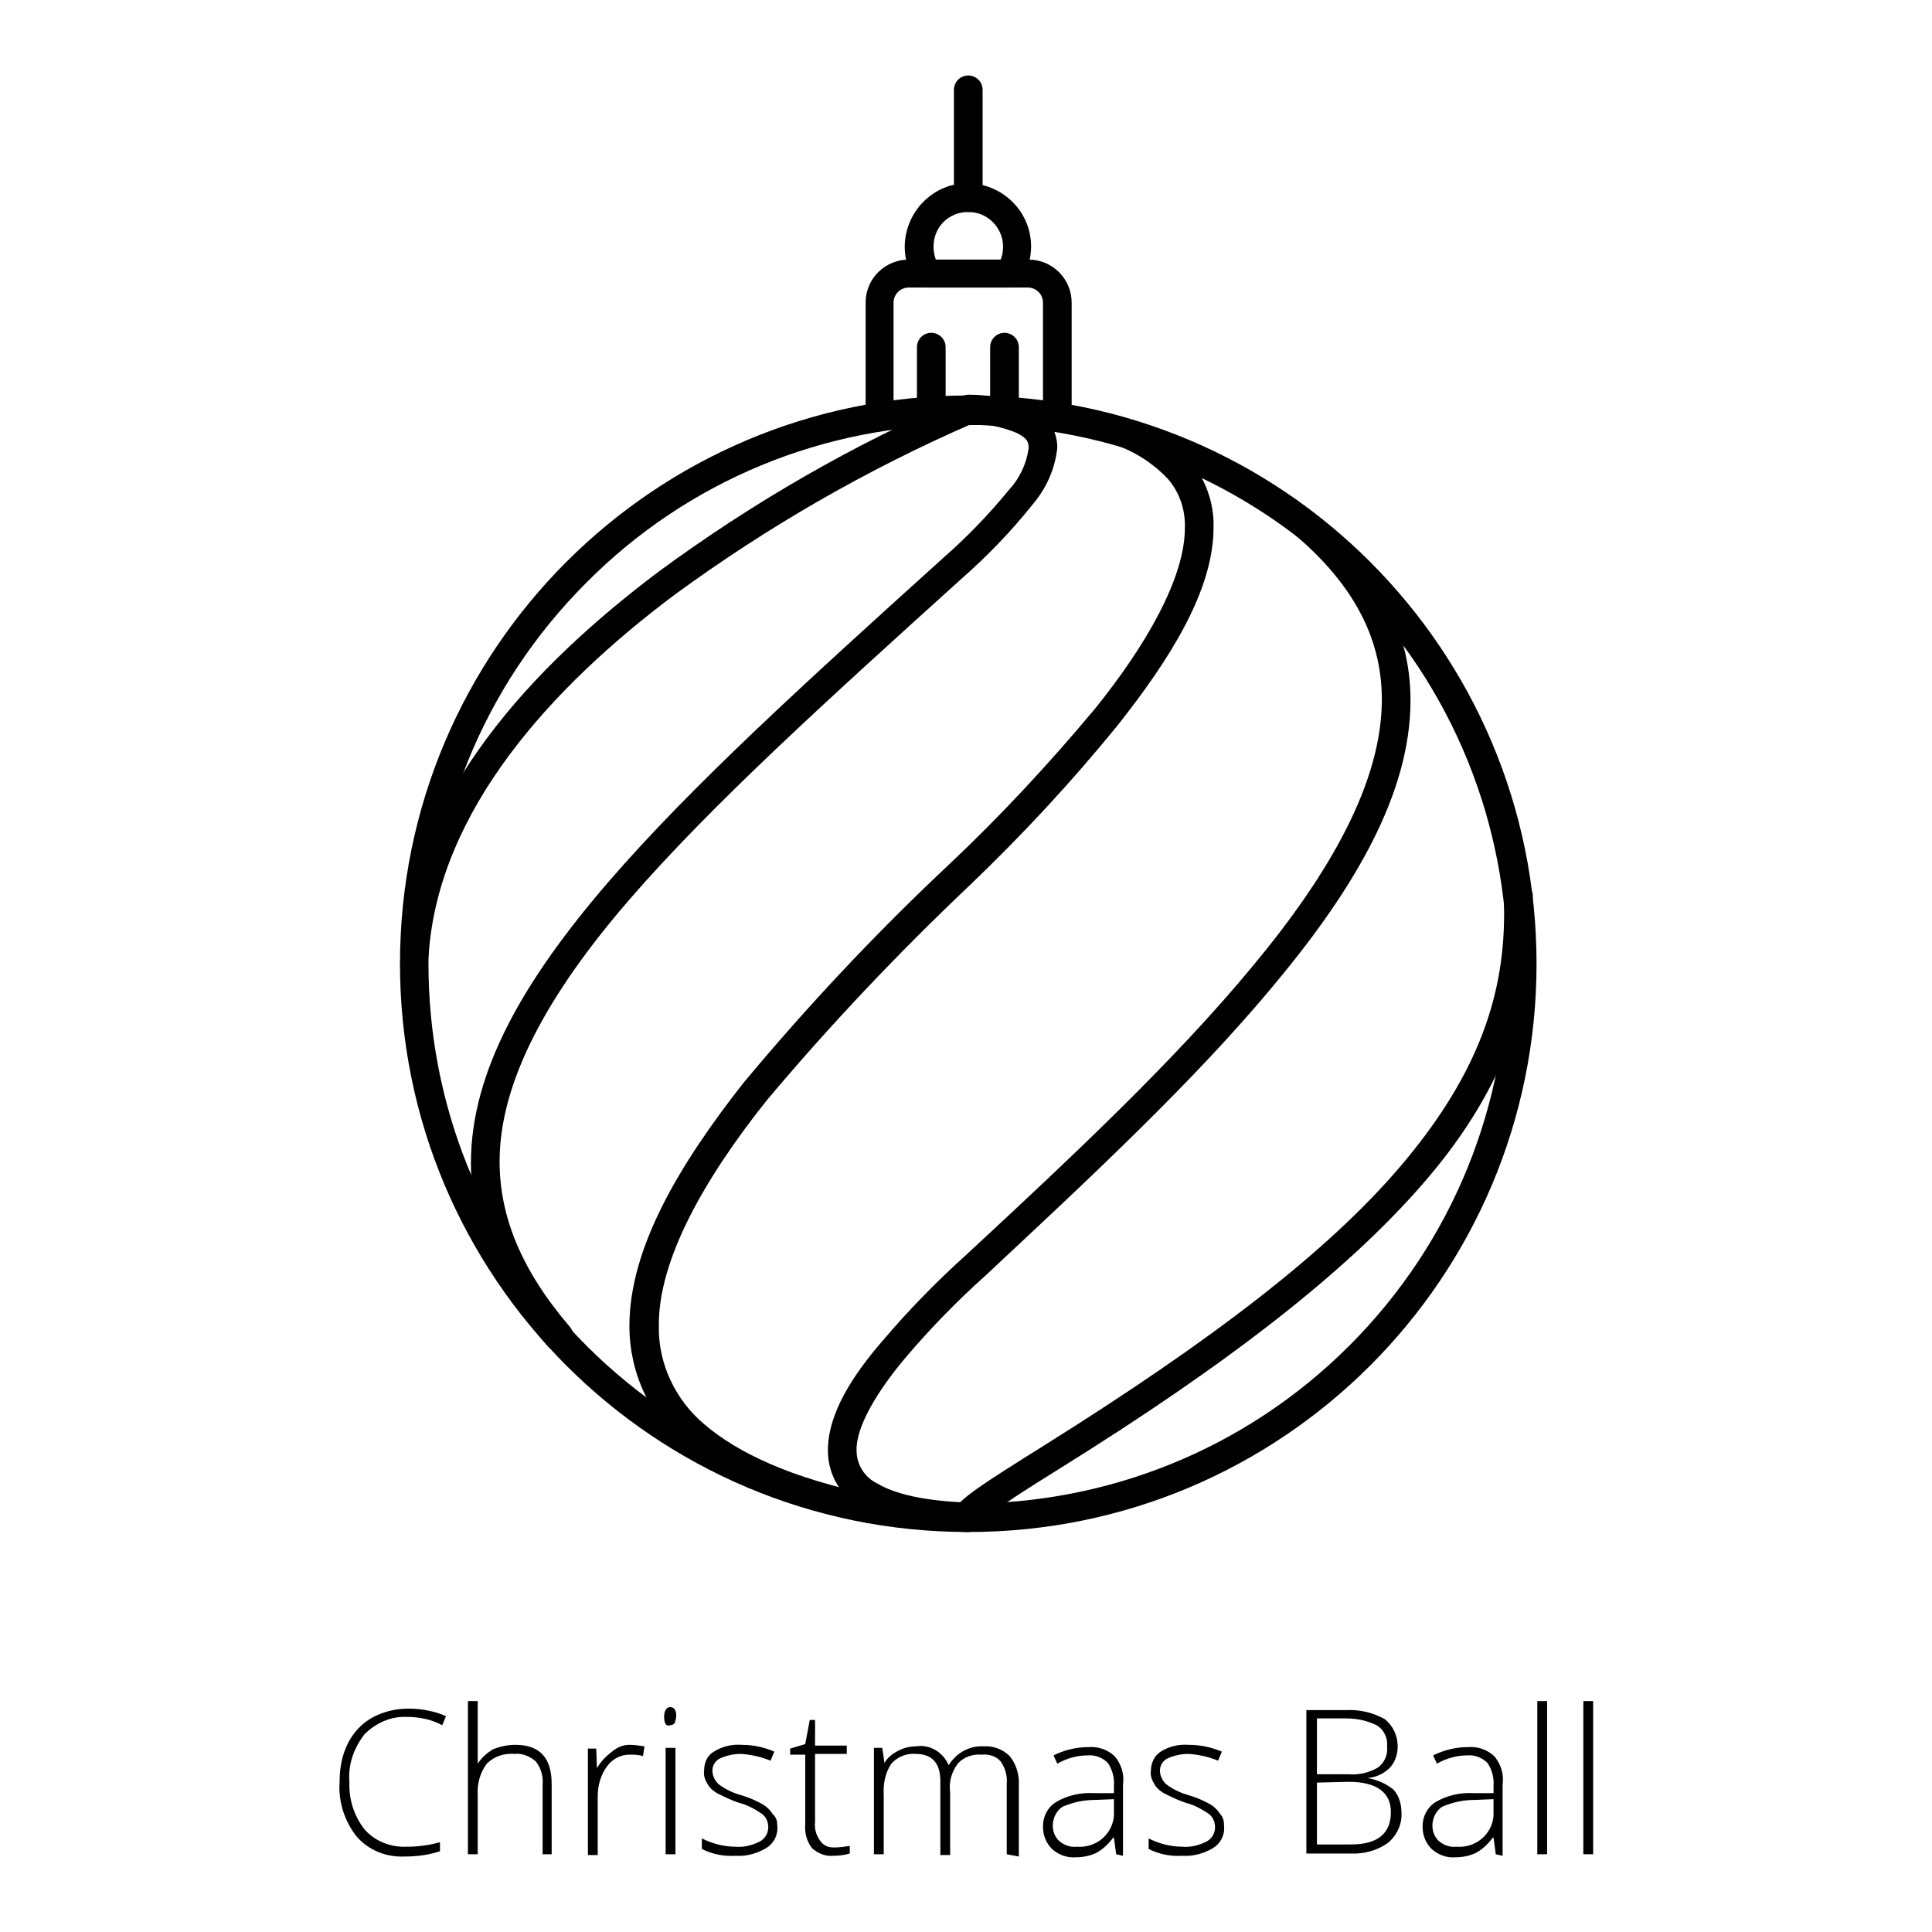
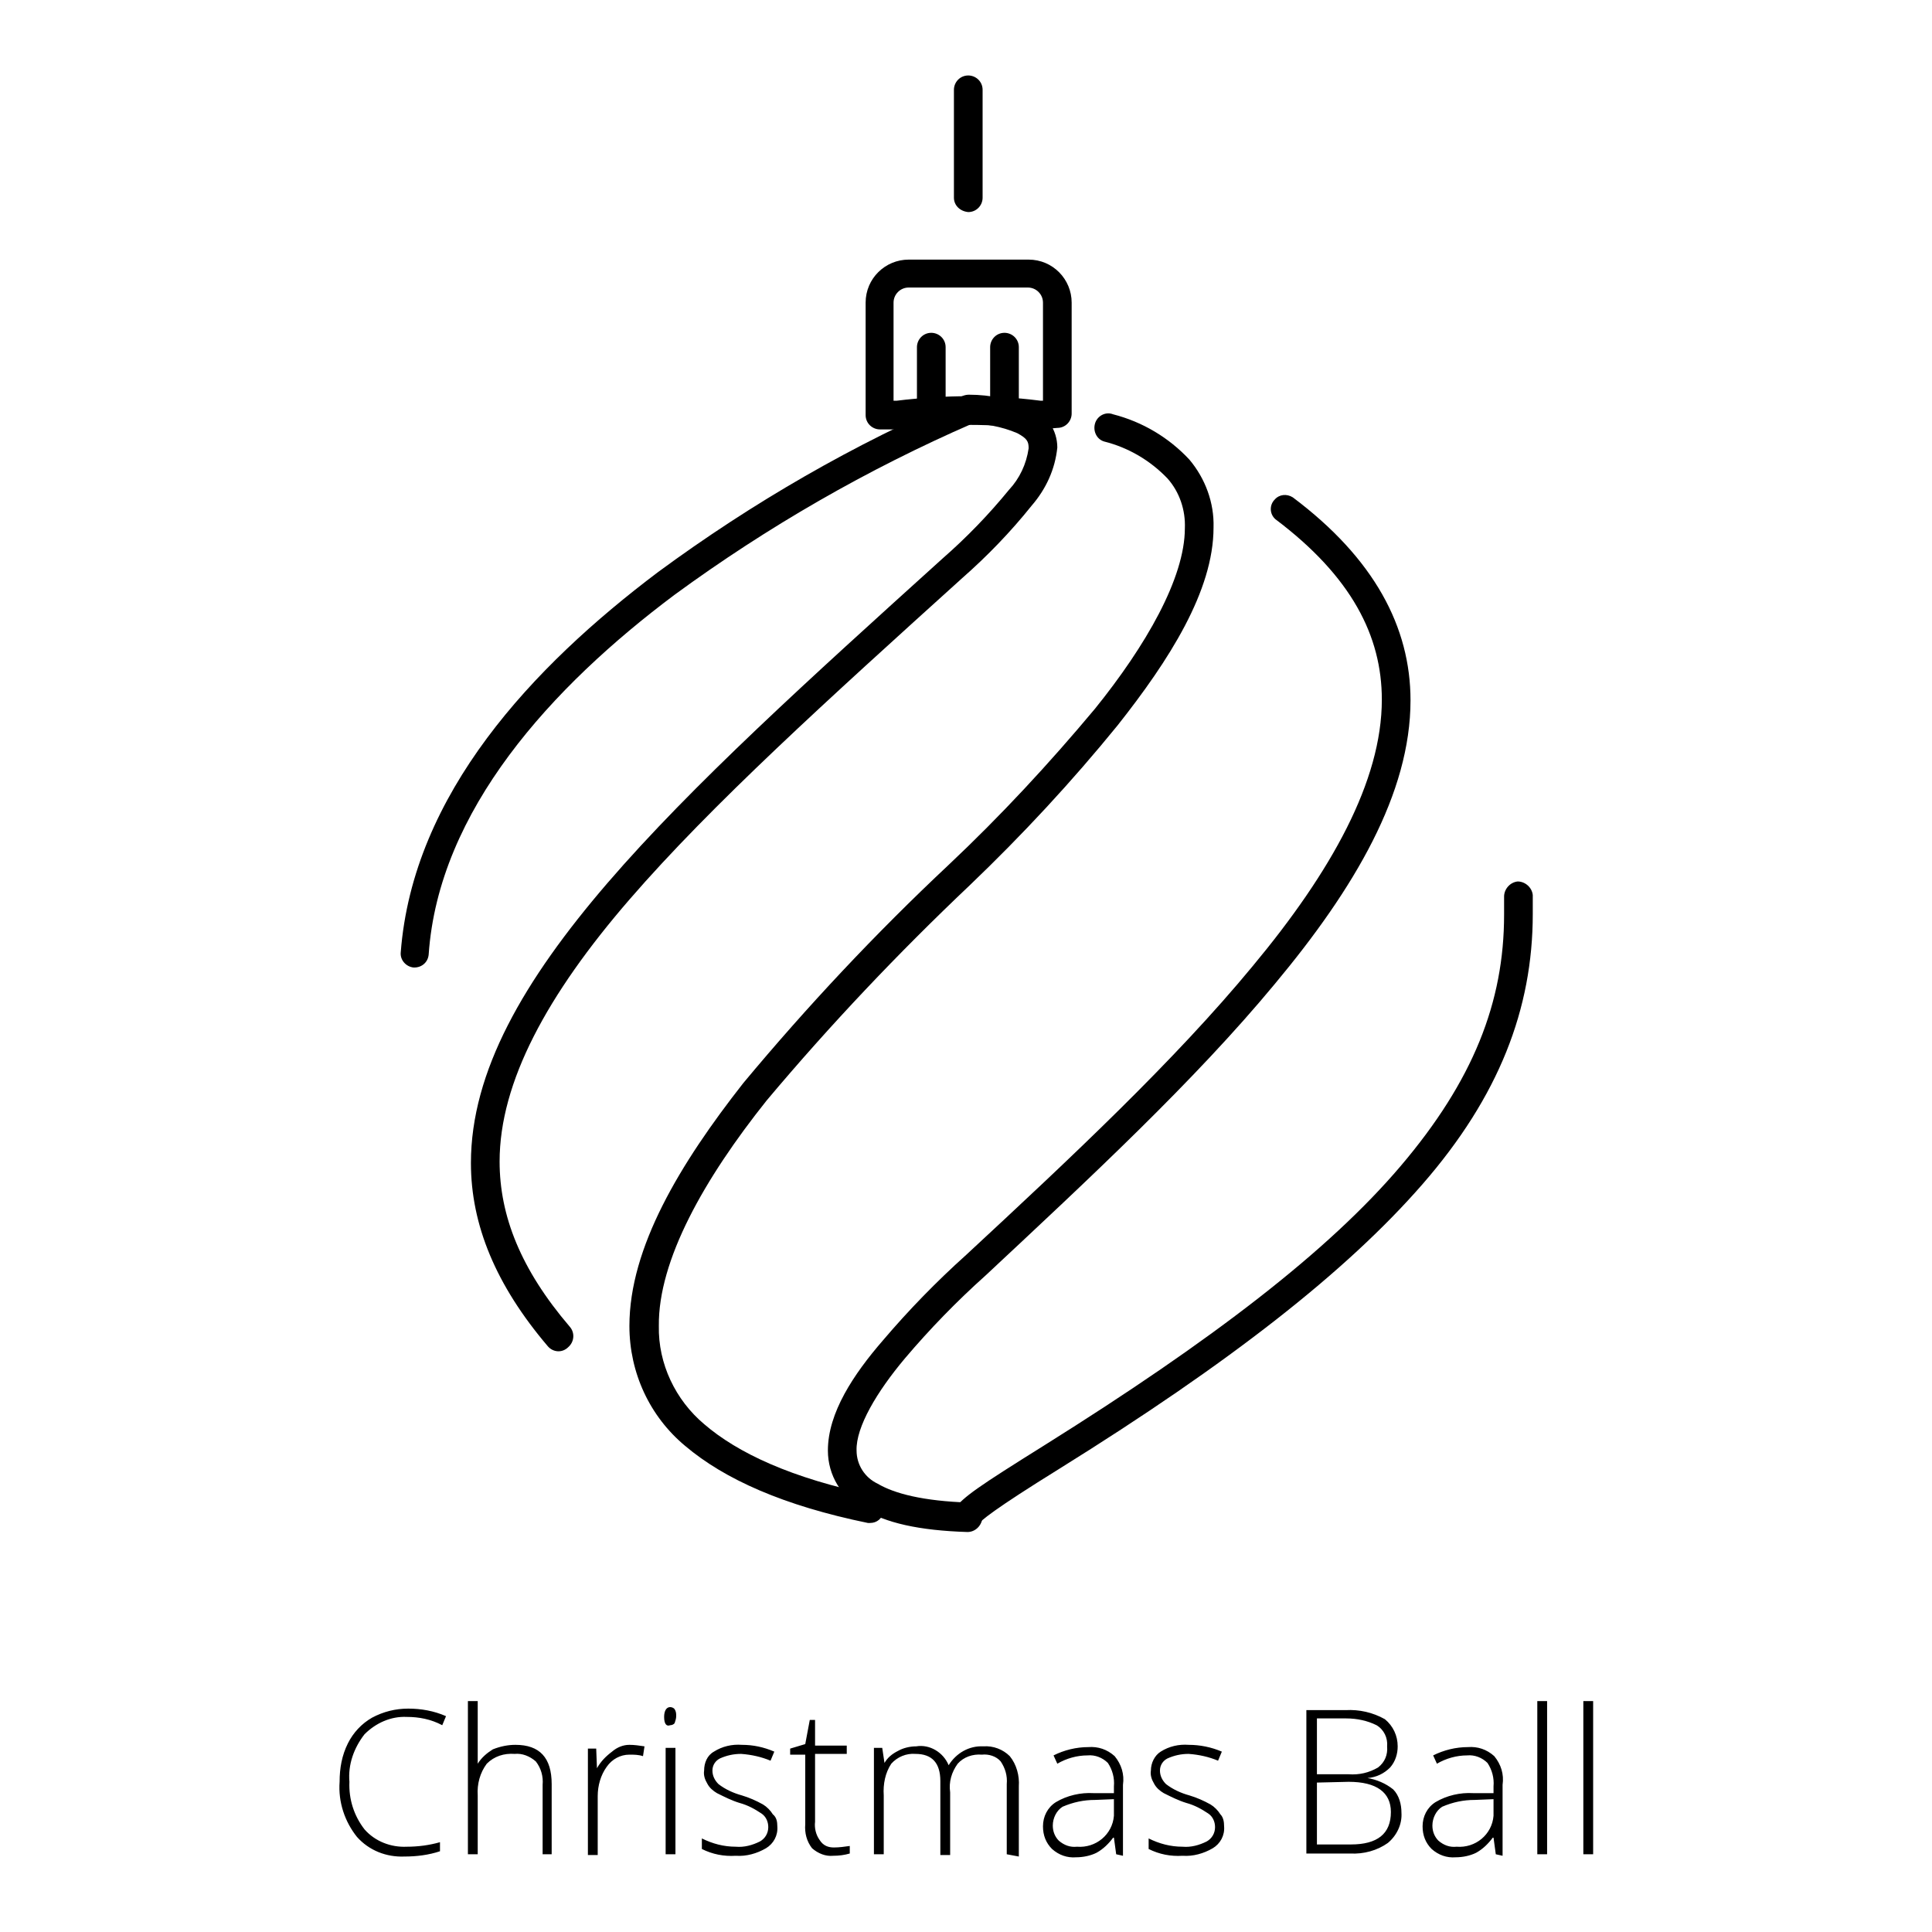
<svg xmlns="http://www.w3.org/2000/svg" version="1.1" x="0px" y="0px" viewBox="0 0 256 256" enable-background="new 0 0 256 256" xml:space="preserve">
  <g>
    <path fill="#000000" d="M53.9,227.5c-2.1-0.1-4.1,0.8-5.6,2.3c-1.4,1.8-2.2,4-2,6.3c-0.1,2.3,0.6,4.5,2,6.3 c1.4,1.6,3.5,2.4,5.6,2.3c1.5,0,3-0.2,4.4-0.6v1.2c-1.5,0.5-3.1,0.7-4.7,0.7c-2.4,0.1-4.7-0.8-6.3-2.6c-1.6-2-2.5-4.6-2.3-7.3 c0-1.8,0.3-3.5,1.1-5.1c0.7-1.4,1.8-2.6,3.2-3.4c1.5-0.8,3.1-1.2,4.8-1.2c1.7,0,3.4,0.3,5,1l-0.5,1.2 C57.1,227.8,55.5,227.5,53.9,227.5z M71.9,245.7v-9.2c0.1-1.1-0.2-2.2-0.9-3.1c-0.8-0.7-1.8-1.1-2.8-1c-1.4-0.1-2.7,0.3-3.7,1.3 c-0.9,1.2-1.3,2.7-1.2,4.2v7.8h-1.3v-20.3h1.3v8.3c0.5-0.8,1.2-1.4,2-1.9c1-0.4,2-0.6,3-0.6c3.2,0,4.8,1.7,4.8,5.2v9.3H71.9z  M83.4,231.2c0.7,0,1.3,0.1,2,0.2l-0.2,1.3c-0.6-0.2-1.2-0.2-1.8-0.2c-1.2,0-2.3,0.6-3,1.6c-0.8,1.1-1.2,2.5-1.2,3.9v7.8h-1.3 v-14.1H79l0.1,2.6c0.5-0.9,1.2-1.6,2-2.2C81.8,231.5,82.6,231.2,83.4,231.2L83.4,231.2z M88,227.5c0-0.8,0.3-1.3,0.8-1.3 c0.2,0,0.5,0.1,0.6,0.3c0.2,0.3,0.2,0.6,0.2,0.9c0,0.3-0.1,0.6-0.2,0.9c-0.1,0.2-0.4,0.3-0.6,0.3C88.3,228.8,88,228.4,88,227.5z  M89.5,245.7h-1.3v-14.1h1.3V245.7z M103,242c0.1,1.2-0.5,2.3-1.5,2.9c-1.2,0.7-2.6,1.1-4,1c-1.6,0.1-3.1-0.2-4.5-0.9v-1.4 c1.4,0.7,2.9,1.1,4.5,1.1c1.1,0.1,2.2-0.2,3.2-0.7c0.7-0.4,1.1-1.1,1.1-1.9c0-0.7-0.3-1.4-0.9-1.8c-0.9-0.6-1.8-1.1-2.9-1.4 c-1-0.3-2-0.8-3-1.3c-0.5-0.3-1-0.7-1.3-1.3c-0.3-0.5-0.5-1.1-0.4-1.7c0-1,0.4-2,1.3-2.5c1.1-0.7,2.4-1,3.7-0.9 c1.5,0,2.9,0.3,4.3,0.9l-0.5,1.2c-1.2-0.5-2.5-0.8-3.9-0.9c-1,0-1.9,0.2-2.8,0.6c-0.6,0.3-1,0.9-1,1.6c0,0.7,0.3,1.3,0.8,1.8 c0.9,0.7,2,1.2,3.1,1.5c1,0.3,1.9,0.7,2.8,1.2c0.5,0.3,1,0.8,1.3,1.3C102.9,240.8,103,241.4,103,242L103,242z M110.5,244.8 c0.7,0,1.4-0.1,2.1-0.2v1c-0.7,0.2-1.4,0.3-2.2,0.3c-1,0.1-2-0.3-2.8-1c-0.7-0.9-1-2-0.9-3.2v-9.2h-2v-0.8l2-0.6l0.6-3.2h0.7v3.4 h4.2v1.1h-4.2v9c-0.1,0.8,0.1,1.7,0.6,2.4C109.1,244.6,109.8,244.8,110.5,244.8L110.5,244.8z M133.4,245.7v-9.3 c0.1-1.1-0.2-2.1-0.8-3c-0.6-0.7-1.6-1-2.5-0.9c-1.2-0.1-2.4,0.3-3.2,1.2c-0.8,1.1-1.2,2.4-1,3.8v8.3h-1.3V236 c0-2.4-1.1-3.6-3.3-3.6c-1.2-0.1-2.4,0.4-3.2,1.3c-0.8,1.2-1.1,2.7-1,4.2v7.8h-1.3v-14.1h1.1l0.3,2c0.4-0.7,1-1.2,1.8-1.6 c0.7-0.4,1.6-0.6,2.4-0.6c1.8-0.3,3.6,0.8,4.3,2.5c1-1.6,2.7-2.6,4.6-2.5c1.3-0.1,2.6,0.4,3.5,1.3c0.9,1.1,1.3,2.6,1.2,4v9.3 L133.4,245.7z M147.9,245.7l-0.3-2.2h-0.1c-0.6,0.8-1.3,1.5-2.2,2c-0.8,0.4-1.8,0.6-2.7,0.6c-1.2,0.1-2.3-0.3-3.2-1.1 c-0.8-0.8-1.2-1.8-1.2-3c0-1.3,0.6-2.5,1.7-3.2c1.5-0.9,3.3-1.3,5-1.2h2.7v-0.9c0.1-1.1-0.2-2.2-0.8-3.1c-0.7-0.7-1.7-1.1-2.7-1 c-1.4,0-2.8,0.4-4,1.1l-0.5-1.1c1.4-0.7,3-1.1,4.6-1.1c1.3-0.1,2.5,0.3,3.5,1.2c0.9,1.1,1.3,2.4,1.1,3.8v9.4L147.9,245.7z  M142.7,244.7c2.5,0.2,4.7-1.6,4.9-4.1c0-0.3,0-0.6,0-0.8v-1.4l-2.5,0.1c-1.5,0-2.9,0.3-4.3,0.9c-0.8,0.5-1.3,1.5-1.3,2.5 c0,0.8,0.3,1.5,0.8,2C141,244.5,141.8,244.8,142.7,244.7L142.7,244.7z M162.2,242c0.1,1.2-0.5,2.3-1.5,2.9c-1.2,0.7-2.6,1.1-4,1 c-1.6,0.1-3.1-0.2-4.5-0.9v-1.4c1.4,0.7,2.9,1.1,4.5,1.1c1.1,0.1,2.2-0.2,3.2-0.7c0.7-0.4,1.1-1.1,1.1-1.9c0-0.7-0.3-1.4-0.9-1.8 c-0.9-0.6-1.8-1.1-2.9-1.4c-1-0.3-2-0.8-3-1.3c-0.5-0.3-1-0.7-1.3-1.3c-0.3-0.5-0.5-1.1-0.4-1.7c0-1,0.5-2,1.3-2.5 c1.1-0.7,2.4-1,3.7-0.9c1.5,0,3,0.3,4.4,0.9l-0.5,1.2c-1.2-0.5-2.5-0.8-3.9-0.9c-1,0-1.9,0.2-2.8,0.6c-0.6,0.3-1,0.9-1,1.6 c0,0.7,0.3,1.3,0.8,1.8c0.9,0.7,2,1.2,3.1,1.5c1,0.3,1.9,0.7,2.8,1.2c0.5,0.3,1,0.8,1.3,1.3C162.1,240.8,162.2,241.4,162.2,242 L162.2,242z M173.1,226.6h5.2c1.8-0.1,3.6,0.3,5.2,1.2c1.1,0.9,1.7,2.2,1.7,3.6c0,1-0.3,2-1,2.8c-0.8,0.8-1.8,1.3-3,1.4 c1.2,0.2,2.4,0.7,3.4,1.5c0.8,0.8,1.1,2,1.1,3.1c0.1,1.5-0.6,3-1.8,4c-1.4,1-3.2,1.5-5,1.4h-5.8V226.6z M174.5,235.1h4.2 c1.4,0.1,2.7-0.2,3.9-0.9c0.9-0.7,1.3-1.7,1.2-2.8c0.1-1.1-0.4-2.2-1.4-2.8c-1.2-0.6-2.6-0.9-4-0.9h-3.9V235.1z M174.5,236.2v8.2 h4.5c3.5,0,5.3-1.4,5.3-4.3c0-2.6-1.9-4-5.6-4L174.5,236.2z M198.2,245.7l-0.3-2.2h-0.1c-0.6,0.8-1.3,1.5-2.2,2 c-0.8,0.4-1.8,0.6-2.7,0.6c-1.2,0.1-2.3-0.3-3.2-1.1c-0.8-0.8-1.2-1.8-1.2-3c0-1.3,0.6-2.5,1.7-3.2c1.5-0.9,3.3-1.3,5-1.2h2.7v-0.9 c0.1-1.1-0.2-2.2-0.8-3.1c-0.7-0.7-1.7-1.1-2.7-1c-1.4,0-2.8,0.4-4,1.1l-0.5-1.1c1.4-0.7,3-1.1,4.6-1.1c1.3-0.1,2.5,0.3,3.5,1.2 c0.9,1.1,1.3,2.4,1.1,3.8v9.4L198.2,245.7z M193,244.7c2.5,0.2,4.7-1.6,4.9-4.1c0-0.3,0-0.6,0-0.8v-1.4l-2.5,0.1 c-1.5,0-2.9,0.3-4.3,0.9c-0.8,0.5-1.3,1.5-1.3,2.5c0,0.8,0.3,1.5,0.8,2C191.3,244.5,192.1,244.8,193,244.7z M205,245.7h-1.3v-20.3 h1.3V245.7z M211.1,245.7h-1.3v-20.3h1.3V245.7z" />
    <path fill="#000000" d="M126.4,26.2V11.9c0-1,0.8-1.9,1.9-1.9c1,0,1.9,0.8,1.9,1.9c0,0,0,0,0,0v14.3c0,1-0.8,1.9-1.9,1.9 C127.2,28,126.4,27.2,126.4,26.2z M121.5,54.5V46c0-1,0.8-1.9,1.9-1.9c1,0,1.9,0.8,1.9,1.9c0,0,0,0,0,0v8.5c0,1-0.8,1.9-1.9,1.9 C122.4,56.4,121.5,55.5,121.5,54.5C121.5,54.5,121.5,54.5,121.5,54.5z M131.2,54.5V46c0-1,0.8-1.9,1.9-1.9c1,0,1.9,0.8,1.9,1.9 c0,0,0,0,0,0v8.5c0,1-0.8,1.9-1.9,1.9C132.1,56.4,131.2,55.5,131.2,54.5C131.2,54.5,131.2,54.5,131.2,54.5z" />
-     <path fill="#000000" d="M122.9,38.1c-0.6,0-1.2-0.3-1.6-0.8c-2.6-3.8-1.5-9,2.3-11.6s9-1.5,11.6,2.3c1.9,2.8,1.9,6.5,0,9.3 c-0.3,0.5-0.9,0.8-1.6,0.8H122.9z M132.6,34.4c0.9-2.4-0.2-5-2.6-6c-2.4-0.9-5.1,0.2-6,2.6c-0.4,1.1-0.4,2.3,0,3.4H132.6z  M53,127.7c0-41.6,33.7-75.3,75.3-75.3c41.6,0,75.3,33.7,75.3,75.3c0,41.6-33.7,75.3-75.3,75.3l0,0C86.7,203,53,169.3,53,127.7 L53,127.7z M77.7,77.2c-27.9,27.9-27.9,73.2,0,101.1c27.9,27.9,73.2,27.9,101.1,0c27.9-27.9,27.9-73.2,0-101.1 c-13.4-13.4-31.6-20.9-50.6-20.9C109.3,56.2,91.1,63.7,77.7,77.2L77.7,77.2z" />
    <path fill="#000000" d="M126.8,202.6c-0.8-0.6-1-1.8-0.4-2.6c1.3-1.7,3.2-3,12-8.5c22.2-13.9,37.6-25.7,47.2-37 s13.7-21.7,13.7-33.3v-2.4c0-1,0.8-1.9,1.8-2c1,0,1.9,0.8,2,1.8l0,0v2.5c0,12.6-4.5,24.2-14.6,35.8c-10.1,11.6-25.6,23.7-48.1,37.7 c-8.7,5.4-10.5,6.9-11,7.6C128.8,203,127.6,203.2,126.8,202.6L126.8,202.6z M115,201.8c-11.2-2.3-19-5.8-24.2-10.2 c-4.7-3.9-7.4-9.7-7.4-15.9c0-10.4,6.7-21.5,15.1-32.2c8.5-10.2,17.5-19.8,27.2-28.9c6.9-6.5,13.3-13.4,19.4-20.7 C151.8,85.6,157,76.6,157,70c0.1-2.4-0.7-4.8-2.3-6.6c-2.3-2.4-5.2-4.1-8.4-4.9c-1-0.3-1.5-1.4-1.2-2.4s1.4-1.6,2.4-1.2l0,0 c3.9,1,7.4,3.1,10.1,6c2.1,2.5,3.3,5.7,3.2,9c0,8.4-5.9,17.6-12.7,26.2c-6.1,7.5-12.6,14.5-19.6,21.2c-9.5,9-18.5,18.5-26.9,28.5 c-8.3,10.4-14.4,21.2-14.3,29.9c-0.1,5,2.2,9.8,6,13c4.4,3.8,11.6,7.2,22.4,9.4c1,0.2,1.7,1.2,1.4,2.2c-0.2,0.9-0.9,1.5-1.8,1.5 H115z M72.6,178.4c-6.9-8.1-10.2-16.1-10.2-24.3c0-12.1,7-24.2,18.1-37.1C91.7,104,107.2,90,124.9,74c3.2-2.8,6.1-5.8,8.8-9.1 c1.4-1.5,2.3-3.4,2.6-5.5c0-0.9-0.2-1.3-1.5-2c-2.1-0.9-4.4-1.3-6.6-1.3c-1,0-1.8-0.9-1.8-2c0-1,0.9-1.8,2-1.8l0,0 c2.8,0,5.6,0.6,8.2,1.7c2.1,0.9,3.5,3,3.5,5.3c-0.3,2.9-1.5,5.5-3.4,7.7c-2.8,3.5-5.9,6.7-9.2,9.6c-17.7,16-33.2,30-44.1,42.6 c-10.9,12.6-17.2,24.2-17.2,34.7c0,7.2,2.8,14.3,9.3,21.9c0.7,0.8,0.6,2-0.2,2.7C74.5,179.3,73.3,179.2,72.6,178.4L72.6,178.4z" />
    <path fill="#000000" d="M54.8,128.2c-1-0.1-1.8-1-1.7-2c0,0,0,0,0,0c1.6-21,17.5-37.9,34.1-50.4c12.5-9.2,26-17,40.3-23.1 c1-0.3,2,0.2,2.3,1.2c0.3,0.8-0.1,1.8-0.9,2.2c-14,6.1-27.2,13.7-39.5,22.7C73.1,91,58.1,107.4,56.8,126.5c-0.1,1-0.9,1.7-1.9,1.7 H54.8z M128.2,203c-6.4-0.2-10.9-1.2-13.9-3.1c-2.8-1.5-4.6-4.4-4.6-7.7c0-5,3.4-10.1,7.3-14.6c3.4-4,7.1-7.8,11-11.3 c13.8-12.8,27.6-25.7,38-38.3c10.4-12.5,17.1-24.5,17.1-35.3c0-8.4-4-16.3-14.1-23.9c-0.8-0.7-0.8-1.9-0.1-2.6 c0.6-0.7,1.6-0.8,2.4-0.3c10.8,8.1,15.6,17.2,15.6,26.9c0,12.3-7.4,24.9-18,37.6c-10.6,12.8-24.6,25.8-38.3,38.6 c-3.8,3.4-7.4,7.1-10.7,11c-3.7,4.4-6.5,9.1-6.4,12.2c0,1.9,1.1,3.6,2.8,4.4c2.2,1.3,6,2.3,12.1,2.5c1,0,1.8,0.9,1.8,1.9 C130.1,202.2,129.2,203,128.2,203L128.2,203z" />
    <path fill="#000000" d="M137.7,56.9v-2L138,53l-0.2,1.9V56.9h-0.2c-6.1-0.8-12.3-0.8-18.4,0h-2.6c-1,0-1.9-0.8-1.9-1.9V40.1 c0-3.2,2.6-5.7,5.7-5.7l0,0h15.9c3.2,0,5.7,2.6,5.7,5.7l0,0v14.7c0,1-0.8,1.9-1.9,1.9L137.7,56.9z M138.2,53.1v-13c0-1.1-0.9-2-2-2 h-15.8c-1.1,0-2,0.9-2,2l0,0v13h0.4c6.4-0.8,12.8-0.8,19.1,0L138.2,53.1z" />
  </g>
</svg>